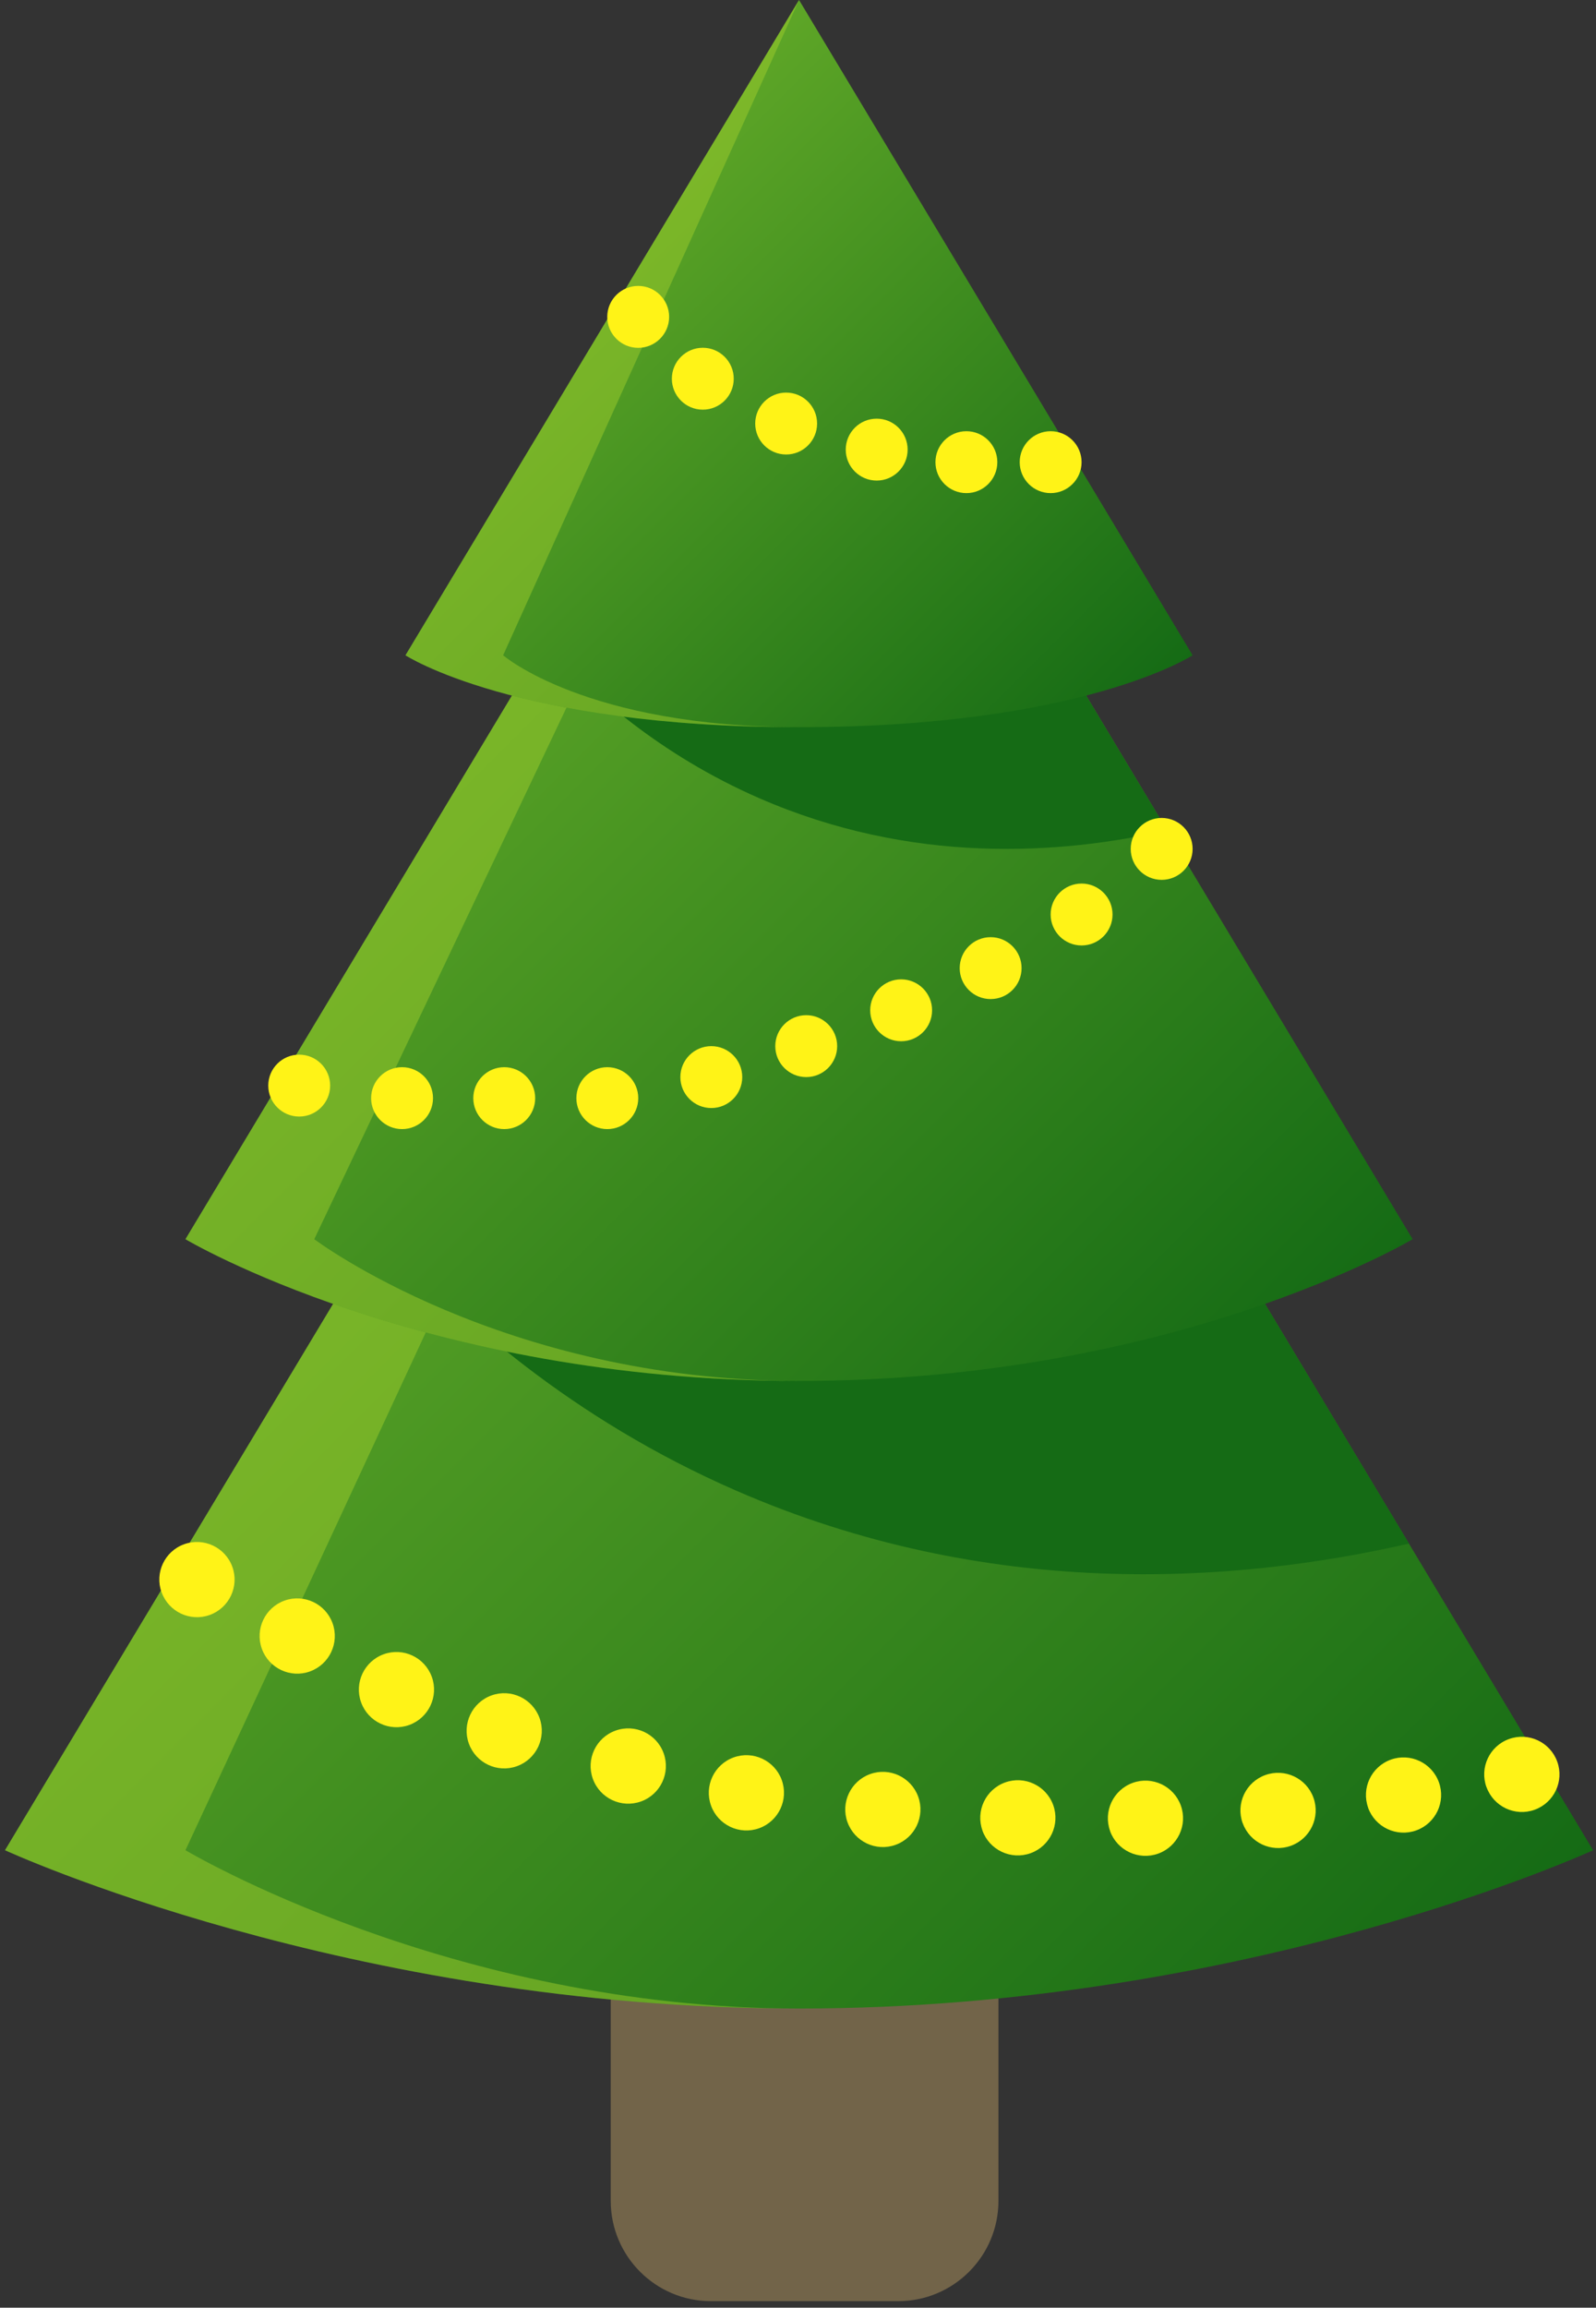
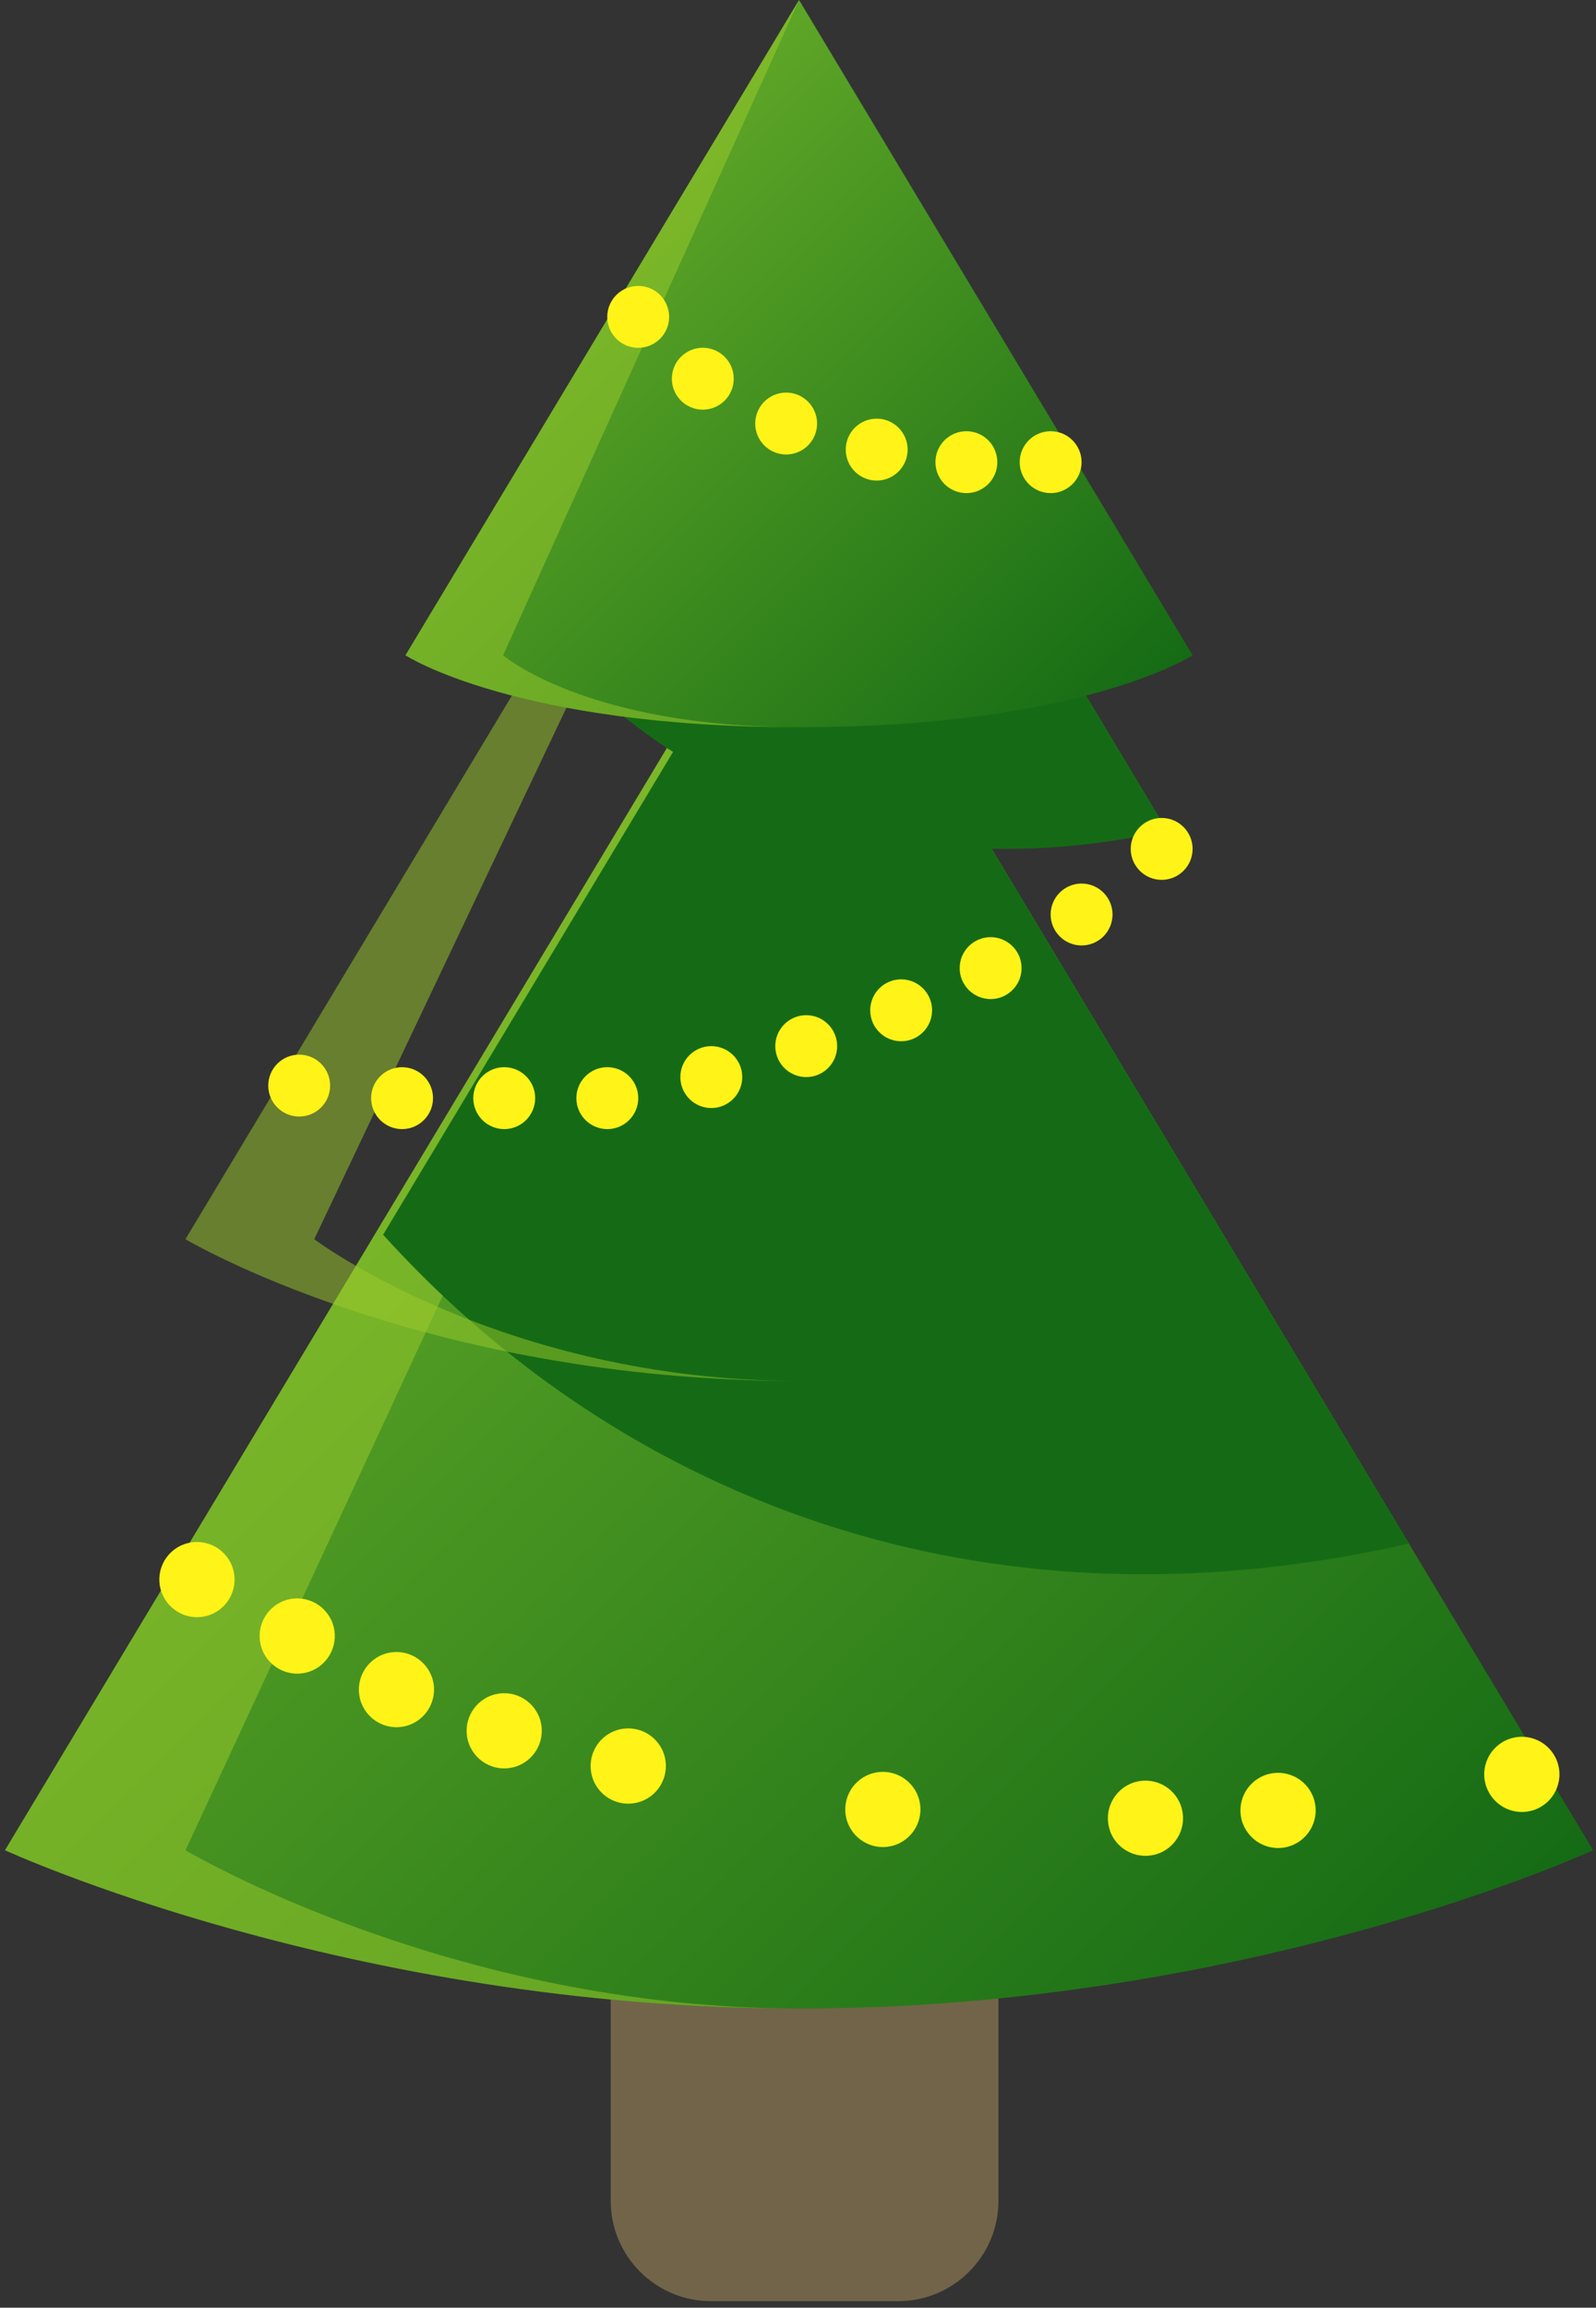
<svg xmlns="http://www.w3.org/2000/svg" width="229" height="331" viewBox="0 0 229 331" fill="none">
  <rect x="0" y="0" width="229" height="331" fill="#333333" stroke="none" />
  <g clip-path="url(#clip0_59_28539)">
    <path d="M87.62 190H143.26V315.68C143.26 323.62 136.81 330.06 128.88 330.06H102.01C94.07 330.06 87.63 323.61 87.63 315.68V190H87.62Z" fill="#726449" />
    <path d="M228.59 265.38C228.59 265.38 179.37 288.09 114.66 288.09C49.95 288.09 0.72 265.38 0.72 265.38L114.65 75.73L228.58 265.38H228.59Z" fill="url(#paint0_linear_59_28539)" />
    <g style="mix-blend-mode:screen" opacity="0.5">
      <path d="M114.65 75.73L0.72 265.38C0.72 265.38 49.94 288.09 114.65 288.09C64.65 288.09 26.61 265.38 26.61 265.38L114.65 75.73Z" fill="#9ECC2B" />
    </g>
    <path d="M105.54 213.77C141.62 229.53 176.73 227.21 202.17 221.4L115.26 76.74L54.97 177.1C65.71 188.95 82.15 203.55 105.54 213.77Z" fill="#156B15" />
-     <path d="M202.69 177.74C202.69 177.74 168.62 198.07 114.65 198.07C60.68 198.07 26.61 177.74 26.61 177.74L114.65 31.19L202.69 177.74Z" fill="url(#paint1_linear_59_28539)" />
    <g style="mix-blend-mode:screen" opacity="0.5">
-       <path d="M114.65 31.19L26.61 177.74C26.61 177.74 60.68 198.07 114.65 198.07C72.01 198.07 45.09 177.74 45.09 177.74L114.65 31.19Z" fill="#9ECC2B" />
+       <path d="M114.65 31.19L26.61 177.74C26.61 177.74 60.68 198.07 114.65 198.07C72.01 198.07 45.09 177.74 45.09 177.74Z" fill="#9ECC2B" />
    </g>
    <path d="M108.9 114.47C130.77 124.02 152.04 122.62 167.46 119.1L114.8 31.43L78.26 92.25C84.77 99.43 94.73 108.28 108.9 114.47Z" fill="#156B15" />
    <path d="M171.12 93.99C171.12 93.99 155.33 104.3 114.65 104.3C73.97 104.3 58.18 93.99 58.18 93.99L114.65 0L171.12 93.99Z" fill="url(#paint2_linear_59_28539)" />
    <g style="mix-blend-mode:screen" opacity="0.5">
      <path d="M114.65 0L58.18 93.99C58.18 93.99 73.97 104.3 114.65 104.3C84.07 104.3 72.19 93.99 72.19 93.99L114.65 0Z" fill="#9ECC2B" />
    </g>
    <path d="M87.13 45.45C87.13 47.9 89.12 49.89 91.57 49.89C94.02 49.89 96.01 47.9 96.01 45.45C96.01 43 94.02 41.01 91.57 41.01C89.12 41.01 87.13 43 87.13 45.45Z" fill="#FFF317" />
    <path d="M96.4 54.32C96.4 56.77 98.39 58.76 100.84 58.76C103.29 58.76 105.28 56.77 105.28 54.32C105.28 51.87 103.29 49.88 100.84 49.88C98.39 49.88 96.4 51.87 96.4 54.32Z" fill="#FFF317" />
    <path d="M108.36 60.75C108.36 63.2 110.35 65.19 112.8 65.19C115.25 65.19 117.24 63.2 117.24 60.75C117.24 58.3 115.25 56.31 112.8 56.31C110.35 56.31 108.36 58.3 108.36 60.75Z" fill="#FFF317" />
    <path d="M121.35 64.49C121.35 66.94 123.34 68.93 125.79 68.93C128.24 68.93 130.23 66.94 130.23 64.49C130.23 62.04 128.24 60.05 125.79 60.05C123.34 60.05 121.35 62.04 121.35 64.49Z" fill="#FFF317" />
    <path d="M134.22 66.29C134.22 68.74 136.21 70.73 138.66 70.73C141.11 70.73 143.1 68.74 143.1 66.29C143.1 63.84 141.11 61.85 138.66 61.85C136.21 61.85 134.22 63.84 134.22 66.29Z" fill="#FFF317" />
    <path d="M146.31 66.29C146.31 68.74 148.3 70.73 150.75 70.73C153.2 70.73 155.19 68.74 155.19 66.29C155.19 63.84 153.2 61.85 150.75 61.85C148.3 61.85 146.31 63.84 146.31 66.29Z" fill="#FFF317" />
    <path d="M162.24 121.76C162.24 124.21 164.23 126.2 166.68 126.2C169.13 126.2 171.12 124.21 171.12 121.76C171.12 119.31 169.13 117.32 166.68 117.32C164.23 117.32 162.24 119.31 162.24 121.76Z" fill="#FFF317" />
    <path d="M38.49 155.71C38.49 158.16 40.48 160.15 42.93 160.15C45.38 160.15 47.37 158.16 47.37 155.71C47.37 153.26 45.38 151.27 42.93 151.27C40.48 151.27 38.49 153.26 38.49 155.71Z" fill="#FFF317" />
    <path d="M23.19 228.39C24.2 231.19 27.29 232.65 30.09 231.64C32.89 230.63 34.35 227.54 33.34 224.74C32.33 221.94 29.24 220.48 26.43 221.49C23.62 222.5 22.17 225.59 23.18 228.39H23.19Z" fill="#FFF317" />
    <path d="M213.29 256.33C214.3 259.13 217.39 260.59 220.19 259.58C222.99 258.57 224.45 255.48 223.44 252.68C222.43 249.88 219.34 248.42 216.53 249.43C213.72 250.44 212.27 253.53 213.28 256.33H213.29Z" fill="#FFF317" />
-     <path d="M140.96 262.56C141.97 265.36 145.06 266.82 147.87 265.81C150.67 264.8 152.13 261.71 151.12 258.91C150.11 256.11 147.02 254.65 144.22 255.66C141.42 256.67 139.96 259.76 140.97 262.56H140.96Z" fill="#FFF317" />
    <path d="M159.27 262.62C160.28 265.42 163.37 266.88 166.18 265.87C168.98 264.86 170.44 261.77 169.43 258.97C168.42 256.17 165.33 254.71 162.53 255.72C159.73 256.73 158.27 259.82 159.28 262.62H159.27Z" fill="#FFF317" />
    <path d="M178.31 261.5C179.32 264.3 182.41 265.76 185.21 264.75C188.01 263.74 189.47 260.65 188.46 257.85C187.45 255.05 184.36 253.59 181.55 254.6C178.75 255.61 177.29 258.7 178.3 261.5H178.31Z" fill="#FFF317" />
-     <path d="M196.3 259.29C197.31 262.09 200.4 263.55 203.21 262.54C206.01 261.53 207.47 258.44 206.46 255.64C205.45 252.84 202.36 251.38 199.56 252.39C196.76 253.4 195.3 256.49 196.31 259.29H196.3Z" fill="#FFF317" />
-     <path d="M102.02 258.98C103.03 261.78 106.12 263.24 108.92 262.23C111.72 261.22 113.18 258.13 112.17 255.32C111.16 252.52 108.07 251.06 105.27 252.07C102.47 253.08 101.01 256.17 102.02 258.97V258.98Z" fill="#FFF317" />
    <path d="M121.6 261.36C122.61 264.16 125.7 265.62 128.5 264.61C131.3 263.6 132.76 260.51 131.75 257.71C130.74 254.91 127.65 253.45 124.85 254.46C122.05 255.47 120.59 258.56 121.6 261.37V261.36Z" fill="#FFF317" />
    <path d="M51.81 244.17C52.82 246.97 55.91 248.43 58.71 247.42C61.51 246.41 62.97 243.32 61.96 240.52C60.95 237.72 57.86 236.26 55.06 237.27C52.26 238.28 50.8 241.37 51.81 244.17Z" fill="#FFF317" />
    <path d="M67.27 250.08C68.28 252.88 71.37 254.34 74.17 253.33C76.97 252.32 78.43 249.23 77.42 246.43C76.41 243.63 73.32 242.17 70.52 243.18C67.72 244.19 66.26 247.28 67.27 250.08Z" fill="#FFF317" />
    <path d="M91.972 258.388C94.778 257.378 96.234 254.284 95.224 251.478C94.214 248.672 91.12 247.216 88.314 248.227C85.508 249.237 84.052 252.331 85.062 255.137C86.073 257.943 89.166 259.398 91.972 258.388Z" fill="#FFF317" />
    <path d="M37.57 236.49C38.58 239.29 41.67 240.75 44.47 239.74C47.27 238.73 48.73 235.64 47.72 232.83C46.71 230.03 43.62 228.57 40.82 229.58C38.02 230.59 36.56 233.68 37.57 236.48V236.49Z" fill="#FFF317" />
    <path d="M53.25 157.51C53.25 159.96 55.24 161.95 57.69 161.95C60.14 161.95 62.13 159.96 62.13 157.51C62.13 155.06 60.14 153.07 57.69 153.07C55.24 153.07 53.25 155.06 53.25 157.51Z" fill="#FFF317" />
    <path d="M67.91 157.51C67.91 159.96 69.9 161.95 72.35 161.95C74.8 161.95 76.79 159.96 76.79 157.51C76.79 155.06 74.8 153.07 72.35 153.07C69.9 153.07 67.91 155.06 67.91 157.51Z" fill="#FFF317" />
    <path d="M82.7 157.51C82.7 159.96 84.69 161.95 87.14 161.95C89.59 161.95 91.58 159.96 91.58 157.51C91.58 155.06 89.59 153.07 87.14 153.07C84.69 153.07 82.7 155.06 82.7 157.51Z" fill="#FFF317" />
    <path d="M97.62 154.49C97.62 156.94 99.61 158.93 102.06 158.93C104.51 158.93 106.5 156.94 106.5 154.49C106.5 152.04 104.51 150.05 102.06 150.05C99.61 150.05 97.62 152.04 97.62 154.49Z" fill="#FFF317" />
    <path d="M111.24 150.05C111.24 152.5 113.23 154.49 115.68 154.49C118.13 154.49 120.12 152.5 120.12 150.05C120.12 147.6 118.13 145.61 115.68 145.61C113.23 145.61 111.24 147.6 111.24 150.05Z" fill="#FFF317" />
    <path d="M124.86 144.91C124.86 147.36 126.85 149.35 129.3 149.35C131.75 149.35 133.74 147.36 133.74 144.91C133.74 142.46 131.75 140.47 129.3 140.47C126.85 140.47 124.86 142.46 124.86 144.91Z" fill="#FFF317" />
    <path d="M137.7 138.86C137.7 141.31 139.69 143.3 142.14 143.3C144.59 143.3 146.58 141.31 146.58 138.86C146.58 136.41 144.59 134.42 142.14 134.42C139.69 134.42 137.7 136.41 137.7 138.86Z" fill="#FFF317" />
    <path d="M150.75 131.17C150.75 133.62 152.74 135.61 155.19 135.61C157.64 135.61 159.63 133.62 159.63 131.17C159.63 128.72 157.64 126.73 155.19 126.73C152.74 126.73 150.75 128.72 150.75 131.17Z" fill="#FFF317" />
  </g>
  <defs>
    <linearGradient id="paint0_linear_59_28539" x1="38.76" y1="151.63" x2="190.55" y2="303.42" gradientUnits="userSpaceOnUse">
      <stop stop-color="#5EA627" />
      <stop offset="1" stop-color="#156B15" />
    </linearGradient>
    <linearGradient id="paint1_linear_59_28539" x1="56.01" y1="89.84" x2="173.3" y2="207.13" gradientUnits="userSpaceOnUse">
      <stop stop-color="#5EA627" />
      <stop offset="1" stop-color="#156B15" />
    </linearGradient>
    <linearGradient id="paint2_linear_59_28539" x1="77.04" y1="37.61" x2="152.27" y2="112.84" gradientUnits="userSpaceOnUse">
      <stop stop-color="#5EA627" />
      <stop offset="1" stop-color="#156B15" />
    </linearGradient>
    <clipPath id="clip0_59_28539">
      <rect width="228" height="331" fill="white" transform="translate(0.72)" />
    </clipPath>
  </defs>
</svg>